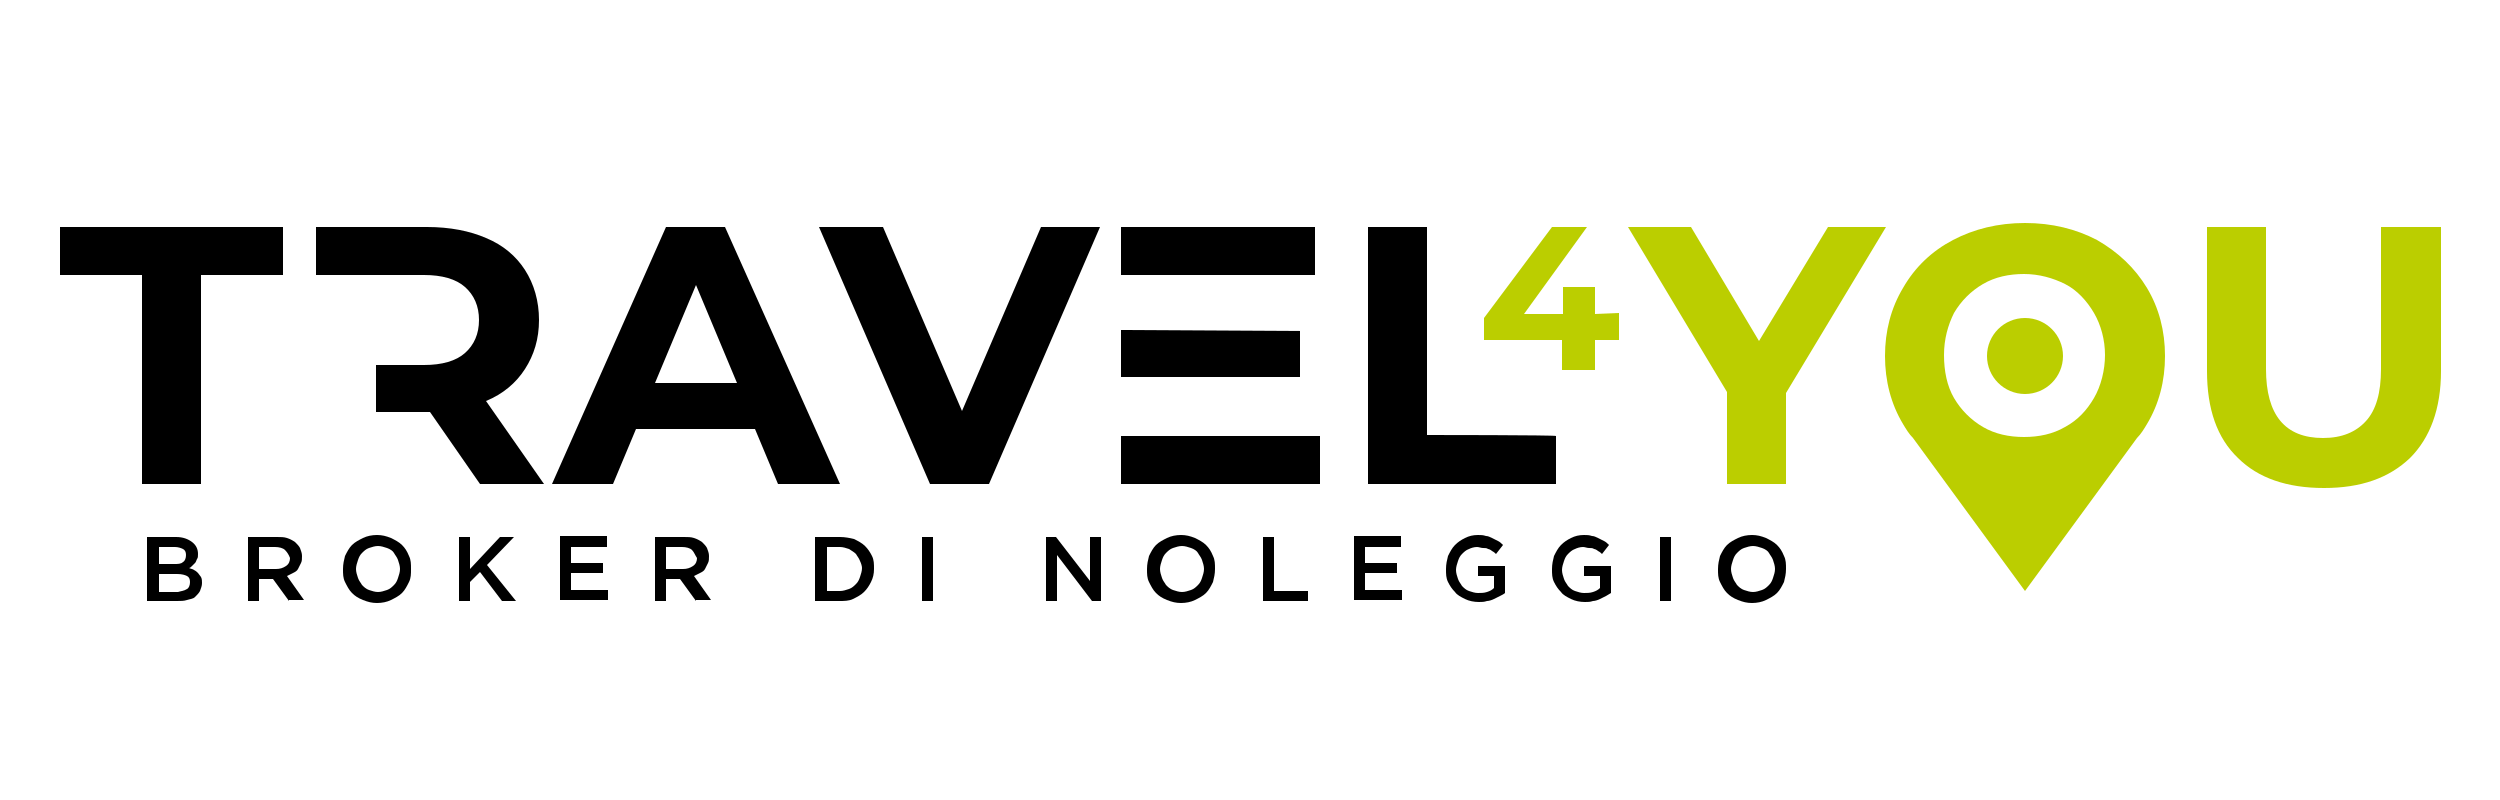
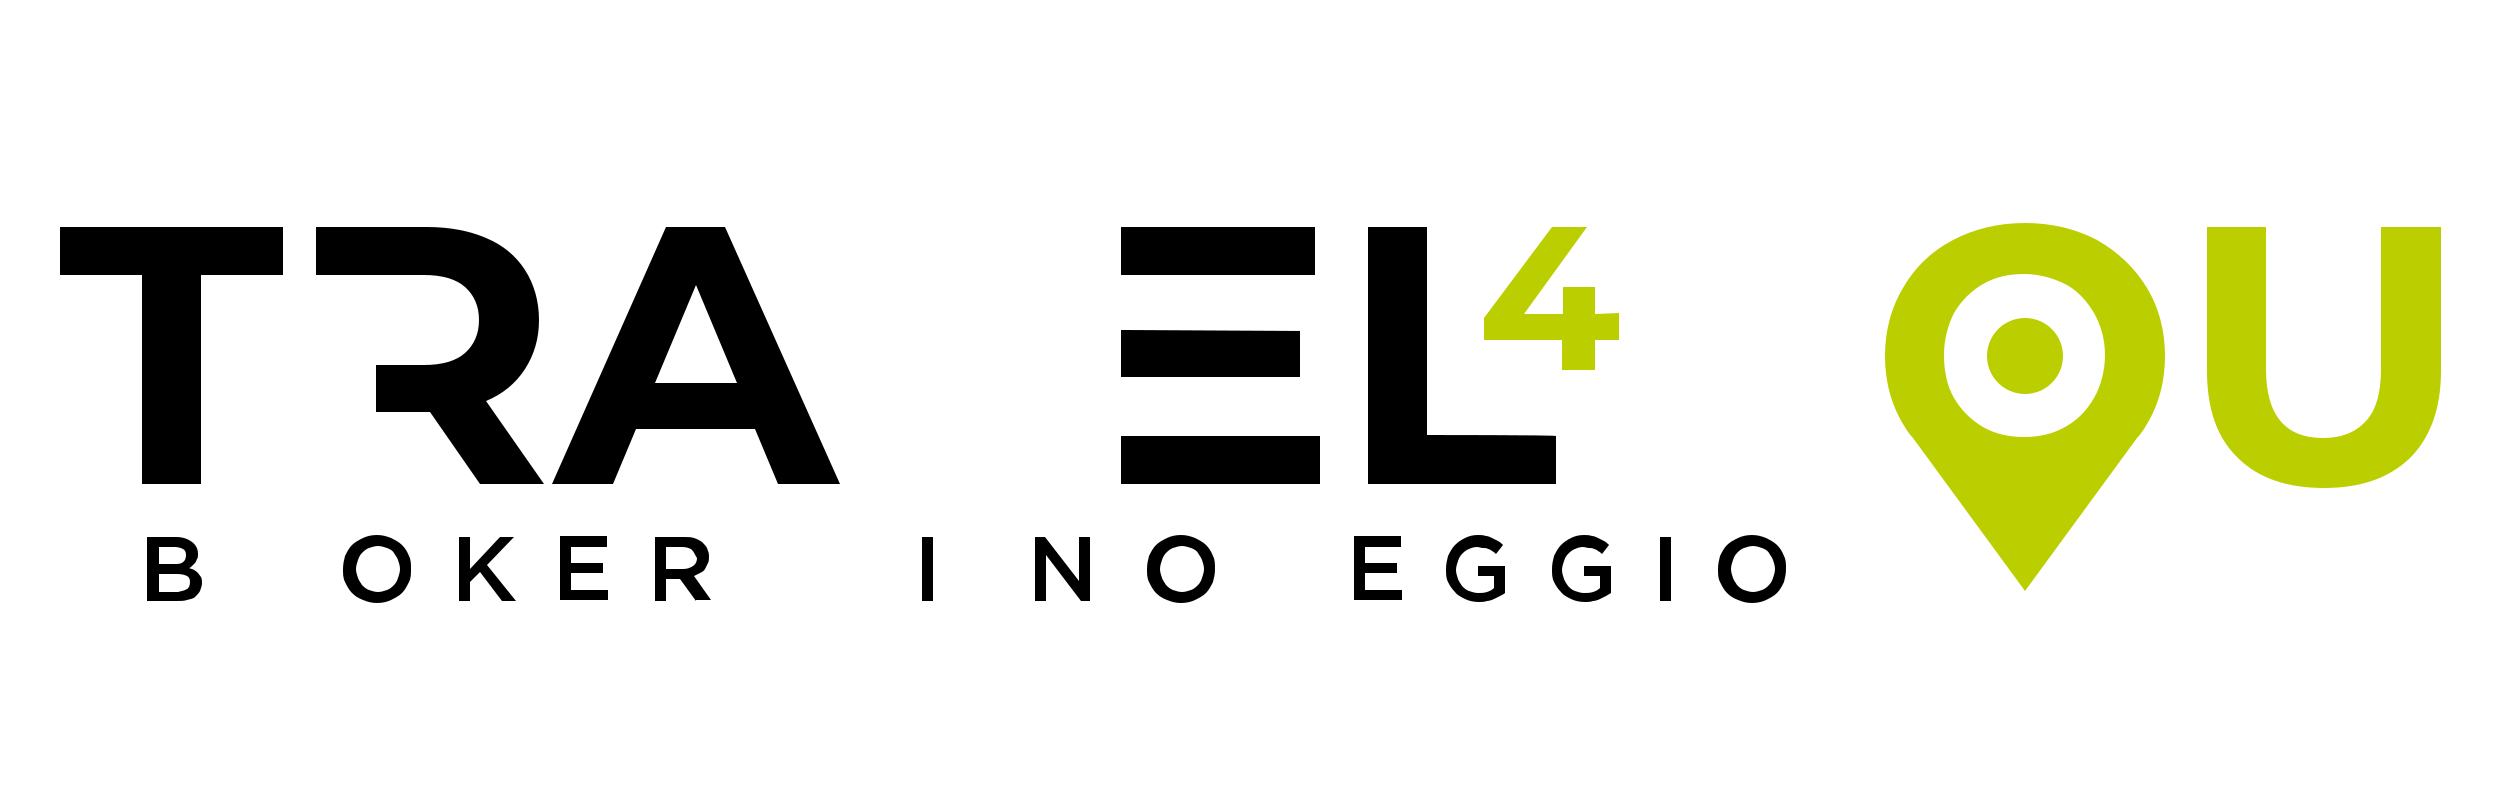
<svg xmlns="http://www.w3.org/2000/svg" version="1.1" id="Livello_1" x="0px" y="0px" viewBox="0 0 250 80" style="enable-background:new 0 0 250 80;" xml:space="preserve">
  <style type="text/css">
	.st0{fill:#BBCE00;}
</style>
  <g>
    <g>
      <g>
        <path class="st0" d="M159.5,31.4v-2.7h-3.2v2.7h-3.9l6.3-8.7h-3.5l-6.8,9.1V34h7.8v3h3.3v-3h2.4v-2.7L159.5,31.4L159.5,31.4z" />
-         <path class="st0" d="M182.8,22.7l-6.9,11.4l-6.8-11.4h-6.3l9.9,16.5v9.2h5.9v-9.1l10-16.6C188.6,22.7,182.8,22.7,182.8,22.7z" />
        <path class="st0" d="M214.7,28.8c-1.2-2-2.9-3.6-5-4.8c-2.1-1.1-4.5-1.7-7.2-1.7s-5.1,0.6-7.2,1.7s-3.8,2.7-5,4.8     c-1.2,2-1.8,4.3-1.8,6.8s0.6,4.8,1.8,6.8c0.3,0.5,0.6,1,1,1.4l0,0l11.2,15.3l11.2-15.3l0,0c0.4-0.4,0.7-0.9,1-1.4     c1.2-2,1.8-4.3,1.8-6.8S215.9,30.8,214.7,28.8z M209.4,39.8c-0.7,1.2-1.6,2.2-2.9,2.9c-1.2,0.7-2.6,1-4.1,1s-2.9-0.3-4.1-1     c-1.2-0.7-2.2-1.7-2.9-2.9s-1-2.7-1-4.3c0-1.6,0.4-3,1-4.2c0.7-1.2,1.7-2.2,2.9-2.9s2.6-1,4.1-1s2.9,0.4,4.1,1     c1.2,0.6,2.2,1.7,2.9,2.9s1.1,2.7,1.1,4.2S210.1,38.6,209.4,39.8z" />
        <path class="st0" d="M238.1,22.7v14.2c0,2.4-0.5,4.1-1.5,5.2c-1,1.1-2.4,1.7-4.3,1.7c-3.8,0-5.7-2.3-5.7-6.9V22.7h-5.9v14.4     c0,3.8,1,6.7,3.1,8.7c2,2,4.9,3,8.6,3s6.5-1,8.6-3c2-2,3.1-4.9,3.1-8.7V22.7H238.1z" />
        <circle class="st0" cx="202.5" cy="35.6" r="3.8" />
      </g>
      <g>
        <path d="M6,22.7v4.8h8.2v20.9h5.9V27.5h8.2v-4.8H6L6,22.7z" />
        <path d="M48.6,40.1c1.7-0.7,3-1.8,3.9-3.2c0.9-1.4,1.4-3,1.4-4.9c0-1.9-0.5-3.6-1.4-5c-0.9-1.4-2.2-2.5-3.9-3.2     c-1.6-0.7-3.6-1.1-5.9-1.1H31.6v4.8h10.8c1.8,0,3.2,0.4,4.1,1.2c0.9,0.8,1.4,1.9,1.4,3.3c0,1.4-0.5,2.5-1.4,3.3s-2.3,1.2-4.1,1.2     h-4.8v4.7H43l5,7.2h6.4L48.6,40.1z" />
        <path d="M72.5,22.7h-5.9L55.2,48.4h6.1l2.3-5.5h11.9l2.3,5.5H84L72.5,22.7z M65.5,38.3l4.1-9.8l4.1,9.8     C73.7,38.3,65.5,38.3,65.5,38.3z" />
-         <path d="M104.1,22.7l-7.9,18.4l-7.9-18.4h-6.4L93,48.4h5.9L110,22.7H104.1z" />
        <path d="M112.1,22.7v4.8h19.4v-4.8C131.6,22.7,112.1,22.7,112.1,22.7z M112.1,43.6v4.8H132v-4.8H112.1z M112.1,33v4.7H130v-4.6     L112.1,33L112.1,33z" />
        <path d="M142.7,43.5V22.7h-5.9v25.7h18.8v-4.8C155.6,43.5,142.7,43.5,142.7,43.5z" />
      </g>
    </g>
    <g>
      <path d="M19.2,54.2c0.4,0.3,0.6,0.7,0.6,1.2c0,0.2,0,0.4-0.1,0.5c-0.1,0.2-0.1,0.3-0.2,0.4c-0.1,0.1-0.2,0.2-0.3,0.3    c-0.1,0.1-0.2,0.2-0.3,0.2c0.2,0.1,0.4,0.1,0.5,0.2c0.2,0.1,0.3,0.2,0.4,0.3c0.1,0.1,0.2,0.3,0.3,0.4c0.1,0.2,0.1,0.4,0.1,0.6    c0,0.3-0.1,0.5-0.2,0.8c-0.1,0.2-0.3,0.4-0.5,0.6S19,59.9,18.7,60c-0.3,0.1-0.6,0.1-1,0.1h-3v-6.4h2.9    C18.3,53.7,18.8,53.9,19.2,54.2z M18.3,56.2c0.2-0.1,0.3-0.4,0.3-0.7c0-0.3-0.1-0.5-0.3-0.6c-0.2-0.1-0.5-0.2-0.8-0.2h-1.6v1.7    h1.5C17.8,56.4,18.1,56.4,18.3,56.2z M18.7,58.9c0.2-0.1,0.3-0.4,0.3-0.7c0-0.3-0.1-0.5-0.3-0.6s-0.5-0.2-1-0.2h-1.8v1.8h1.9    C18.1,59.1,18.4,59.1,18.7,58.9z" />
-       <path d="M28.9,60.1l-1.6-2.2h-1.4v2.2h-1.1v-6.4h2.9c0.4,0,0.7,0,1,0.1s0.5,0.2,0.8,0.4c0.2,0.2,0.4,0.4,0.5,0.6    c0.1,0.3,0.2,0.5,0.2,0.8c0,0.3,0,0.5-0.1,0.7c-0.1,0.2-0.2,0.4-0.3,0.6c-0.1,0.2-0.3,0.3-0.5,0.4s-0.4,0.2-0.6,0.3l1.7,2.4H28.9z     M28.5,55c-0.2-0.2-0.6-0.3-1-0.3h-1.6v2.2h1.7c0.4,0,0.7-0.1,1-0.3s0.4-0.5,0.4-0.8C28.9,55.5,28.7,55.2,28.5,55z" />
      <path d="M40.9,58.2c-0.2,0.4-0.4,0.8-0.7,1.1c-0.3,0.3-0.7,0.5-1.1,0.7c-0.4,0.2-0.9,0.3-1.4,0.3c-0.5,0-0.9-0.1-1.4-0.3    s-0.8-0.4-1.1-0.7s-0.5-0.7-0.7-1.1c-0.2-0.4-0.2-0.8-0.2-1.3c0-0.5,0.1-0.9,0.2-1.3c0.2-0.4,0.4-0.8,0.7-1.1    c0.3-0.3,0.7-0.5,1.1-0.7c0.4-0.2,0.9-0.3,1.4-0.3c0.5,0,0.9,0.1,1.4,0.3c0.4,0.2,0.8,0.4,1.1,0.7s0.5,0.6,0.7,1.1    c0.2,0.4,0.2,0.8,0.2,1.3S41.1,57.8,40.9,58.2z M39.8,56c-0.1-0.3-0.3-0.5-0.4-0.7s-0.4-0.4-0.7-0.5s-0.6-0.2-0.9-0.2    c-0.3,0-0.6,0.1-0.9,0.2c-0.3,0.1-0.5,0.3-0.7,0.5c-0.2,0.2-0.3,0.4-0.4,0.7c-0.1,0.3-0.2,0.6-0.2,0.9s0.1,0.6,0.2,0.9    c0.1,0.3,0.3,0.5,0.4,0.7c0.2,0.2,0.4,0.4,0.7,0.5c0.3,0.1,0.6,0.2,0.9,0.2s0.6-0.1,0.9-0.2c0.3-0.1,0.5-0.3,0.7-0.5    c0.2-0.2,0.3-0.4,0.4-0.7c0.1-0.3,0.2-0.6,0.2-0.9C40,56.6,39.9,56.3,39.8,56z" />
      <path d="M51.6,60.1h-1.4L48,57.2l-1,1v1.9h-1.1v-6.4H47v3.2l3-3.2h1.4l-2.7,2.8L51.6,60.1z" />
      <path d="M60.7,54.7h-3.6v1.6h3.2v1h-3.2v1.7h3.7v1h-4.8v-6.4h4.7V54.7z" />
      <path d="M69.6,60.1L68,57.9h-1.4v2.2h-1.1v-6.4h2.9c0.4,0,0.7,0,1,0.1s0.5,0.2,0.8,0.4c0.2,0.2,0.4,0.4,0.5,0.6    c0.1,0.3,0.2,0.5,0.2,0.8c0,0.3,0,0.5-0.1,0.7c-0.1,0.2-0.2,0.4-0.3,0.6c-0.1,0.2-0.3,0.3-0.5,0.4s-0.4,0.2-0.6,0.3l1.7,2.4H69.6z     M69.2,55c-0.2-0.2-0.6-0.3-1-0.3h-1.6v2.2h1.7c0.4,0,0.7-0.1,1-0.3s0.4-0.5,0.4-0.8C69.5,55.5,69.4,55.2,69.2,55z" />
-       <path d="M87.1,58.2c-0.2,0.4-0.4,0.7-0.7,1c-0.3,0.3-0.7,0.5-1.1,0.7c-0.4,0.2-0.9,0.2-1.4,0.2h-2.4v-6.4H84c0.5,0,1,0.1,1.4,0.2    c0.4,0.2,0.8,0.4,1.1,0.7c0.3,0.3,0.5,0.6,0.7,1c0.2,0.4,0.2,0.8,0.2,1.3S87.3,57.8,87.1,58.2z M86,56.1c-0.1-0.3-0.3-0.5-0.4-0.7    c-0.2-0.2-0.4-0.3-0.7-0.5c-0.3-0.1-0.6-0.2-0.9-0.2h-1.3v4.4h1.3c0.3,0,0.6-0.1,0.9-0.2s0.5-0.3,0.7-0.5c0.2-0.2,0.3-0.4,0.4-0.7    c0.1-0.3,0.2-0.6,0.2-0.9C86.2,56.6,86.1,56.3,86,56.1z" />
      <path d="M93.3,53.7v6.4h-1.1v-6.4H93.3z" />
-       <path d="M109,53.7h1.1v6.4h-0.9l-3.5-4.6v4.6h-1.1v-6.4h1l3.4,4.4V53.7z" />
+       <path d="M109,53.7v6.4h-0.9l-3.5-4.6v4.6h-1.1v-6.4h1l3.4,4.4V53.7z" />
      <path d="M121.3,58.2c-0.2,0.4-0.4,0.8-0.7,1.1s-0.7,0.5-1.1,0.7c-0.4,0.2-0.9,0.3-1.4,0.3c-0.5,0-0.9-0.1-1.4-0.3    s-0.8-0.4-1.1-0.7s-0.5-0.7-0.7-1.1s-0.2-0.8-0.2-1.3c0-0.5,0.1-0.9,0.2-1.3c0.2-0.4,0.4-0.8,0.7-1.1c0.3-0.3,0.7-0.5,1.1-0.7    c0.4-0.2,0.9-0.3,1.4-0.3s0.9,0.1,1.4,0.3c0.4,0.2,0.8,0.4,1.1,0.7s0.5,0.6,0.7,1.1c0.2,0.4,0.2,0.8,0.2,1.3    S121.4,57.8,121.3,58.2z M120.2,56c-0.1-0.3-0.3-0.5-0.4-0.7s-0.4-0.4-0.7-0.5s-0.6-0.2-0.9-0.2s-0.6,0.1-0.9,0.2    s-0.5,0.3-0.7,0.5c-0.2,0.2-0.3,0.4-0.4,0.7c-0.1,0.3-0.2,0.6-0.2,0.9s0.1,0.6,0.2,0.9c0.1,0.3,0.3,0.5,0.4,0.7    c0.2,0.2,0.4,0.4,0.7,0.5s0.6,0.2,0.9,0.2s0.6-0.1,0.9-0.2c0.3-0.1,0.5-0.3,0.7-0.5c0.2-0.2,0.3-0.4,0.4-0.7    c0.1-0.3,0.2-0.6,0.2-0.9C120.4,56.6,120.3,56.3,120.2,56z" />
-       <path d="M126.3,53.7h1.1v5.4h3.4v1h-4.5V53.7z" />
      <path d="M140.1,54.7h-3.6v1.6h3.2v1h-3.2v1.7h3.7v1h-4.8v-6.4h4.7V54.7z" />
      <path d="M150,59.6c-0.2,0.1-0.4,0.2-0.6,0.3c-0.2,0.1-0.5,0.2-0.7,0.2c-0.3,0.1-0.5,0.1-0.8,0.1c-0.5,0-1-0.1-1.4-0.3    s-0.8-0.4-1-0.7c-0.3-0.3-0.5-0.6-0.7-1c-0.2-0.4-0.2-0.8-0.2-1.3c0-0.5,0.1-0.9,0.2-1.3c0.2-0.4,0.4-0.8,0.7-1.1    c0.3-0.3,0.6-0.5,1-0.7s0.8-0.3,1.3-0.3c0.3,0,0.5,0,0.8,0.1c0.2,0,0.4,0.1,0.6,0.2s0.4,0.2,0.6,0.3s0.3,0.2,0.5,0.4l-0.7,0.9    c-0.1-0.1-0.2-0.2-0.4-0.3c-0.1-0.1-0.3-0.2-0.4-0.2c-0.1-0.1-0.3-0.1-0.5-0.1s-0.4-0.1-0.6-0.1c-0.3,0-0.6,0.1-0.8,0.2    c-0.3,0.1-0.5,0.3-0.7,0.5s-0.3,0.4-0.4,0.7c-0.1,0.3-0.2,0.6-0.2,0.9c0,0.3,0.1,0.6,0.2,0.9c0.1,0.3,0.3,0.5,0.4,0.7    c0.2,0.2,0.4,0.4,0.7,0.5s0.6,0.2,0.9,0.2c0.3,0,0.6,0,0.9-0.1c0.3-0.1,0.5-0.2,0.7-0.4v-1.2h-1.6v-1h2.7v2.7    C150.4,59.4,150.2,59.5,150,59.6z" />
      <path d="M160.6,59.6c-0.2,0.1-0.4,0.2-0.6,0.3c-0.2,0.1-0.5,0.2-0.7,0.2c-0.3,0.1-0.5,0.1-0.8,0.1c-0.5,0-1-0.1-1.4-0.3    s-0.8-0.4-1-0.7c-0.3-0.3-0.5-0.6-0.7-1c-0.2-0.4-0.2-0.8-0.2-1.3c0-0.5,0.1-0.9,0.2-1.3c0.2-0.4,0.4-0.8,0.7-1.1    c0.3-0.3,0.6-0.5,1-0.7s0.8-0.3,1.3-0.3c0.3,0,0.5,0,0.8,0.1c0.2,0,0.4,0.1,0.6,0.2s0.4,0.2,0.6,0.3s0.3,0.2,0.5,0.4l-0.7,0.9    c-0.1-0.1-0.2-0.2-0.4-0.3c-0.1-0.1-0.3-0.2-0.4-0.2c-0.1-0.1-0.3-0.1-0.5-0.1s-0.4-0.1-0.6-0.1c-0.3,0-0.6,0.1-0.8,0.2    c-0.3,0.1-0.5,0.3-0.7,0.5s-0.3,0.4-0.4,0.7c-0.1,0.3-0.2,0.6-0.2,0.9c0,0.3,0.1,0.6,0.2,0.9c0.1,0.3,0.3,0.5,0.4,0.7    c0.2,0.2,0.4,0.4,0.7,0.5s0.6,0.2,0.9,0.2c0.3,0,0.6,0,0.9-0.1c0.3-0.1,0.5-0.2,0.7-0.4v-1.2h-1.6v-1h2.7v2.7    C160.9,59.4,160.8,59.5,160.6,59.6z" />
      <path d="M167.1,53.7v6.4H166v-6.4H167.1z" />
      <path d="M178.4,58.2c-0.2,0.4-0.4,0.8-0.7,1.1s-0.7,0.5-1.1,0.7c-0.4,0.2-0.9,0.3-1.4,0.3c-0.5,0-0.9-0.1-1.4-0.3    s-0.8-0.4-1.1-0.7s-0.5-0.7-0.7-1.1s-0.2-0.8-0.2-1.3c0-0.5,0.1-0.9,0.2-1.3c0.2-0.4,0.4-0.8,0.7-1.1c0.3-0.3,0.7-0.5,1.1-0.7    c0.4-0.2,0.9-0.3,1.4-0.3s0.9,0.1,1.4,0.3c0.4,0.2,0.8,0.4,1.1,0.7s0.5,0.6,0.7,1.1c0.2,0.4,0.2,0.8,0.2,1.3    S178.5,57.8,178.4,58.2z M177.3,56c-0.1-0.3-0.3-0.5-0.4-0.7s-0.4-0.4-0.7-0.5s-0.6-0.2-0.9-0.2s-0.6,0.1-0.9,0.2    s-0.5,0.3-0.7,0.5c-0.2,0.2-0.3,0.4-0.4,0.7c-0.1,0.3-0.2,0.6-0.2,0.9s0.1,0.6,0.2,0.9c0.1,0.3,0.3,0.5,0.4,0.7    c0.2,0.2,0.4,0.4,0.7,0.5s0.6,0.2,0.9,0.2s0.6-0.1,0.9-0.2c0.3-0.1,0.5-0.3,0.7-0.5c0.2-0.2,0.3-0.4,0.4-0.7    c0.1-0.3,0.2-0.6,0.2-0.9C177.5,56.6,177.4,56.3,177.3,56z" />
    </g>
  </g>
</svg>